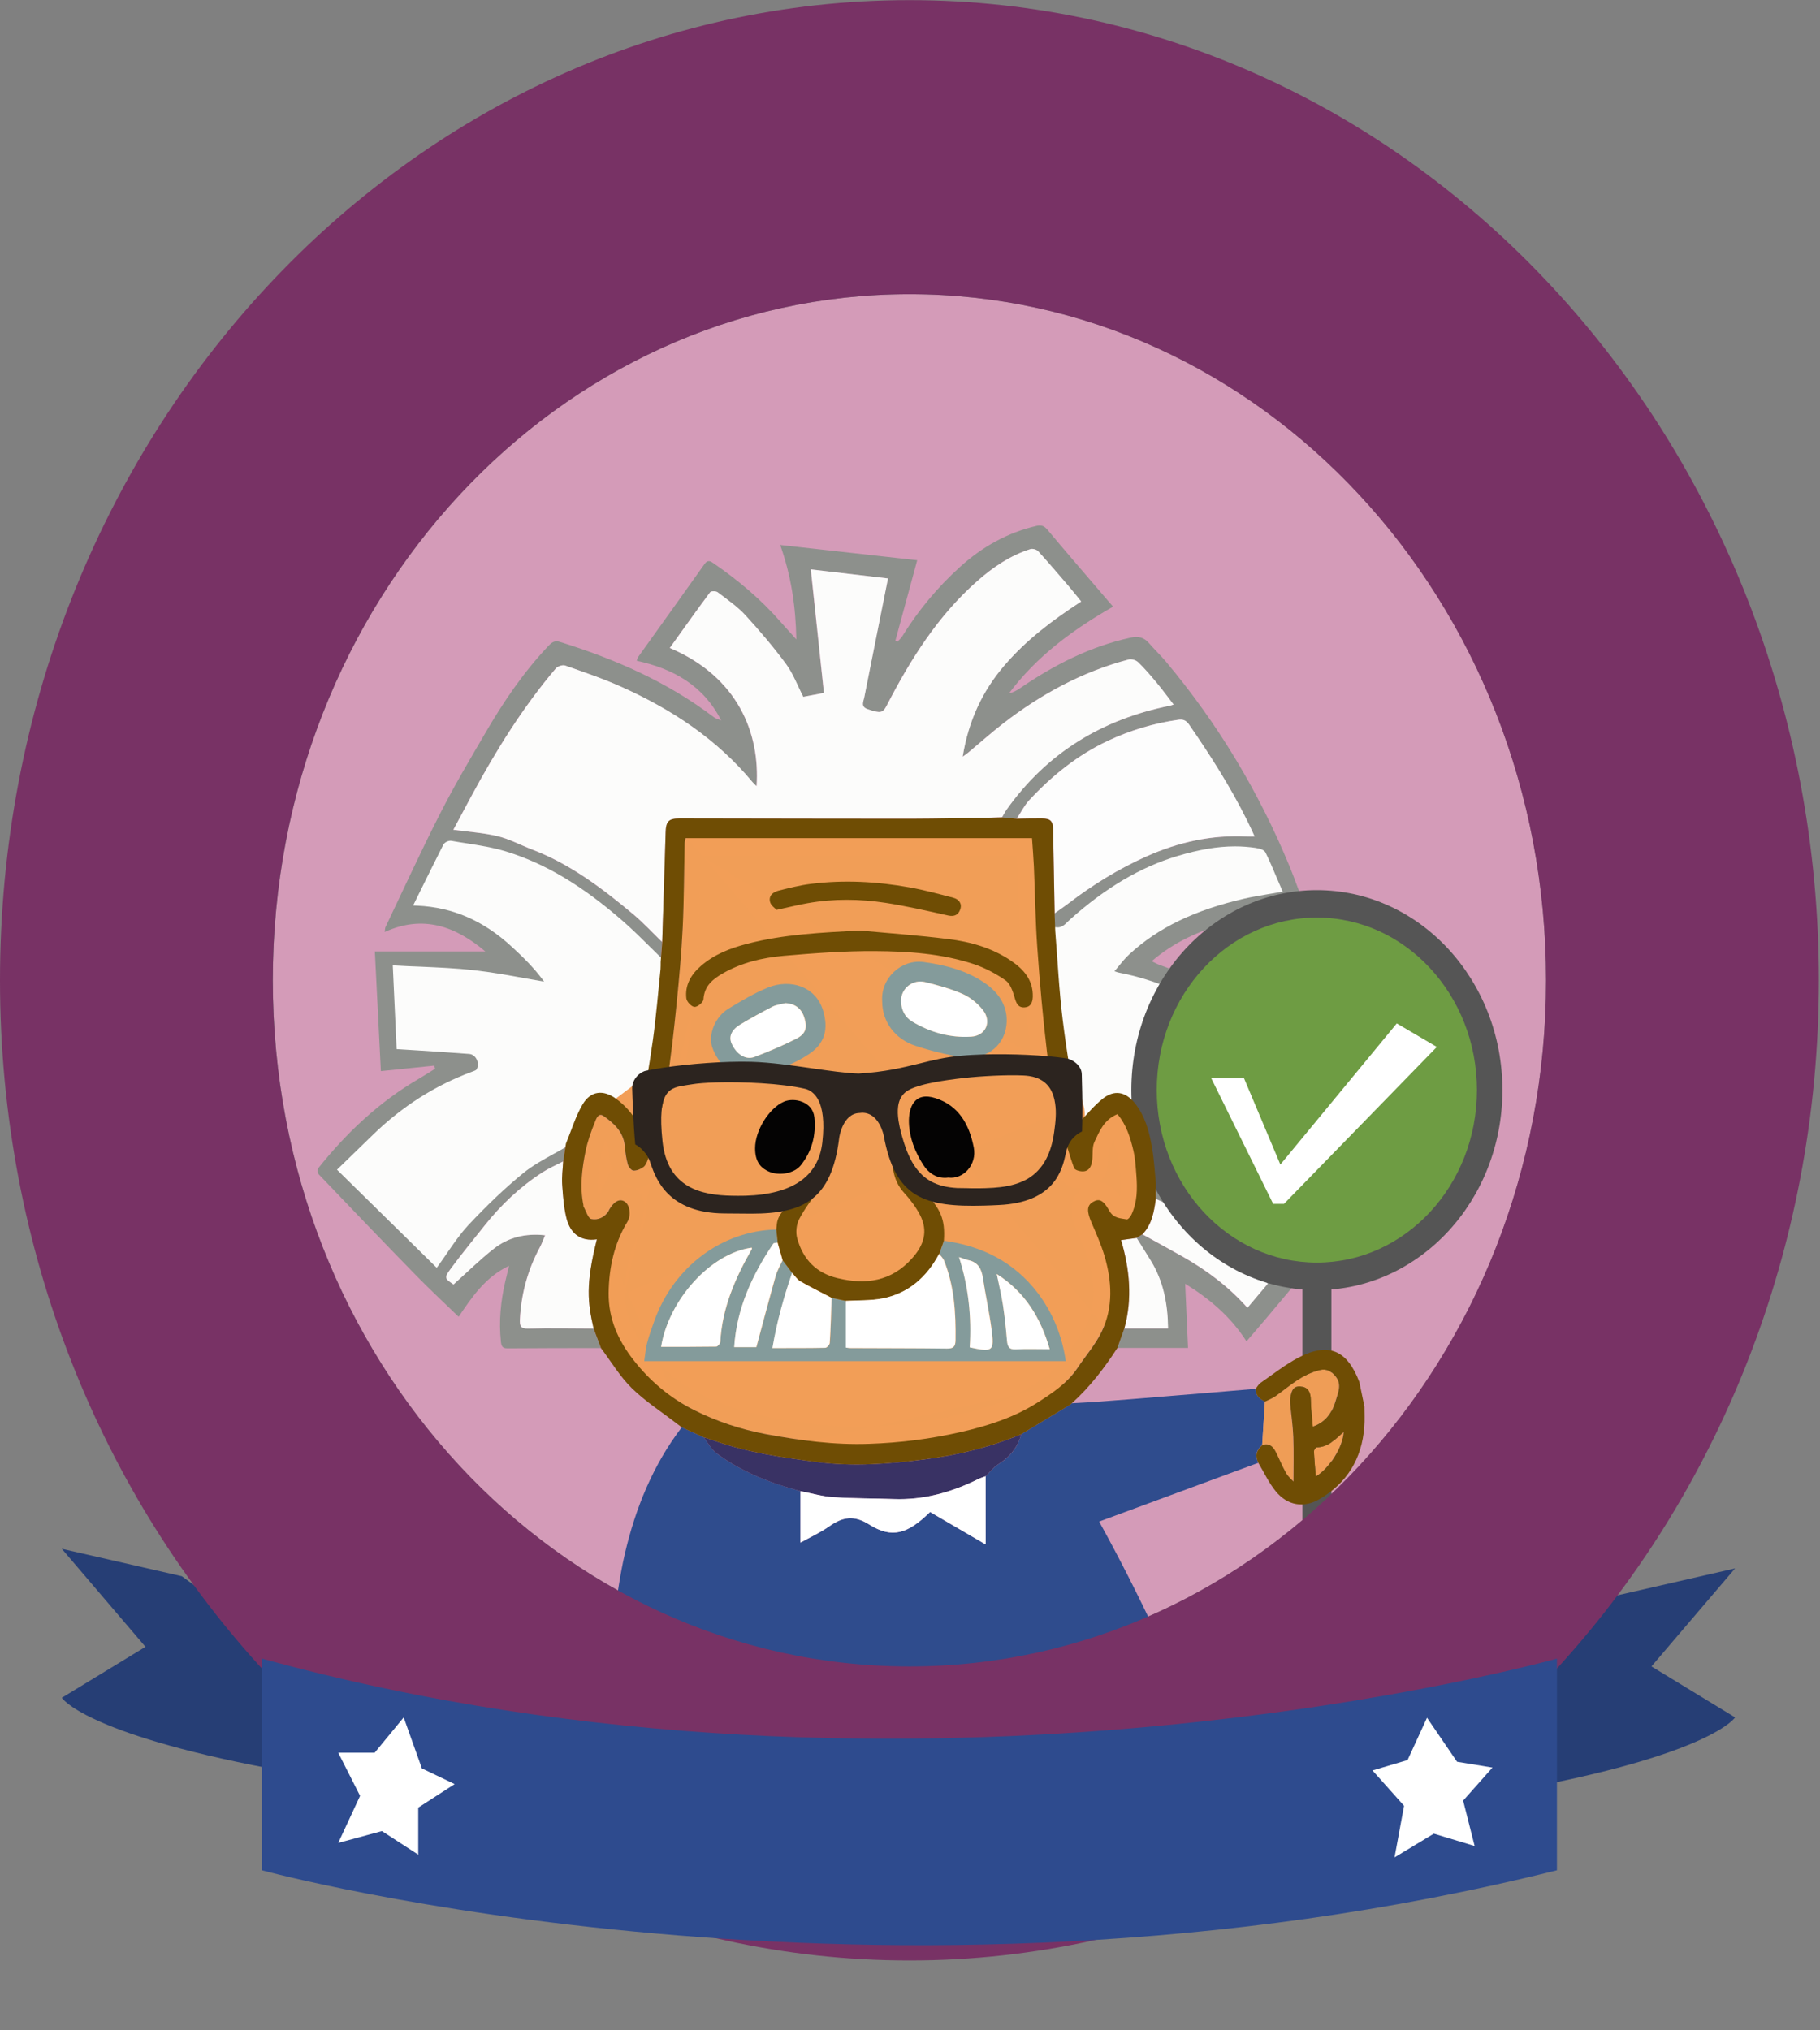
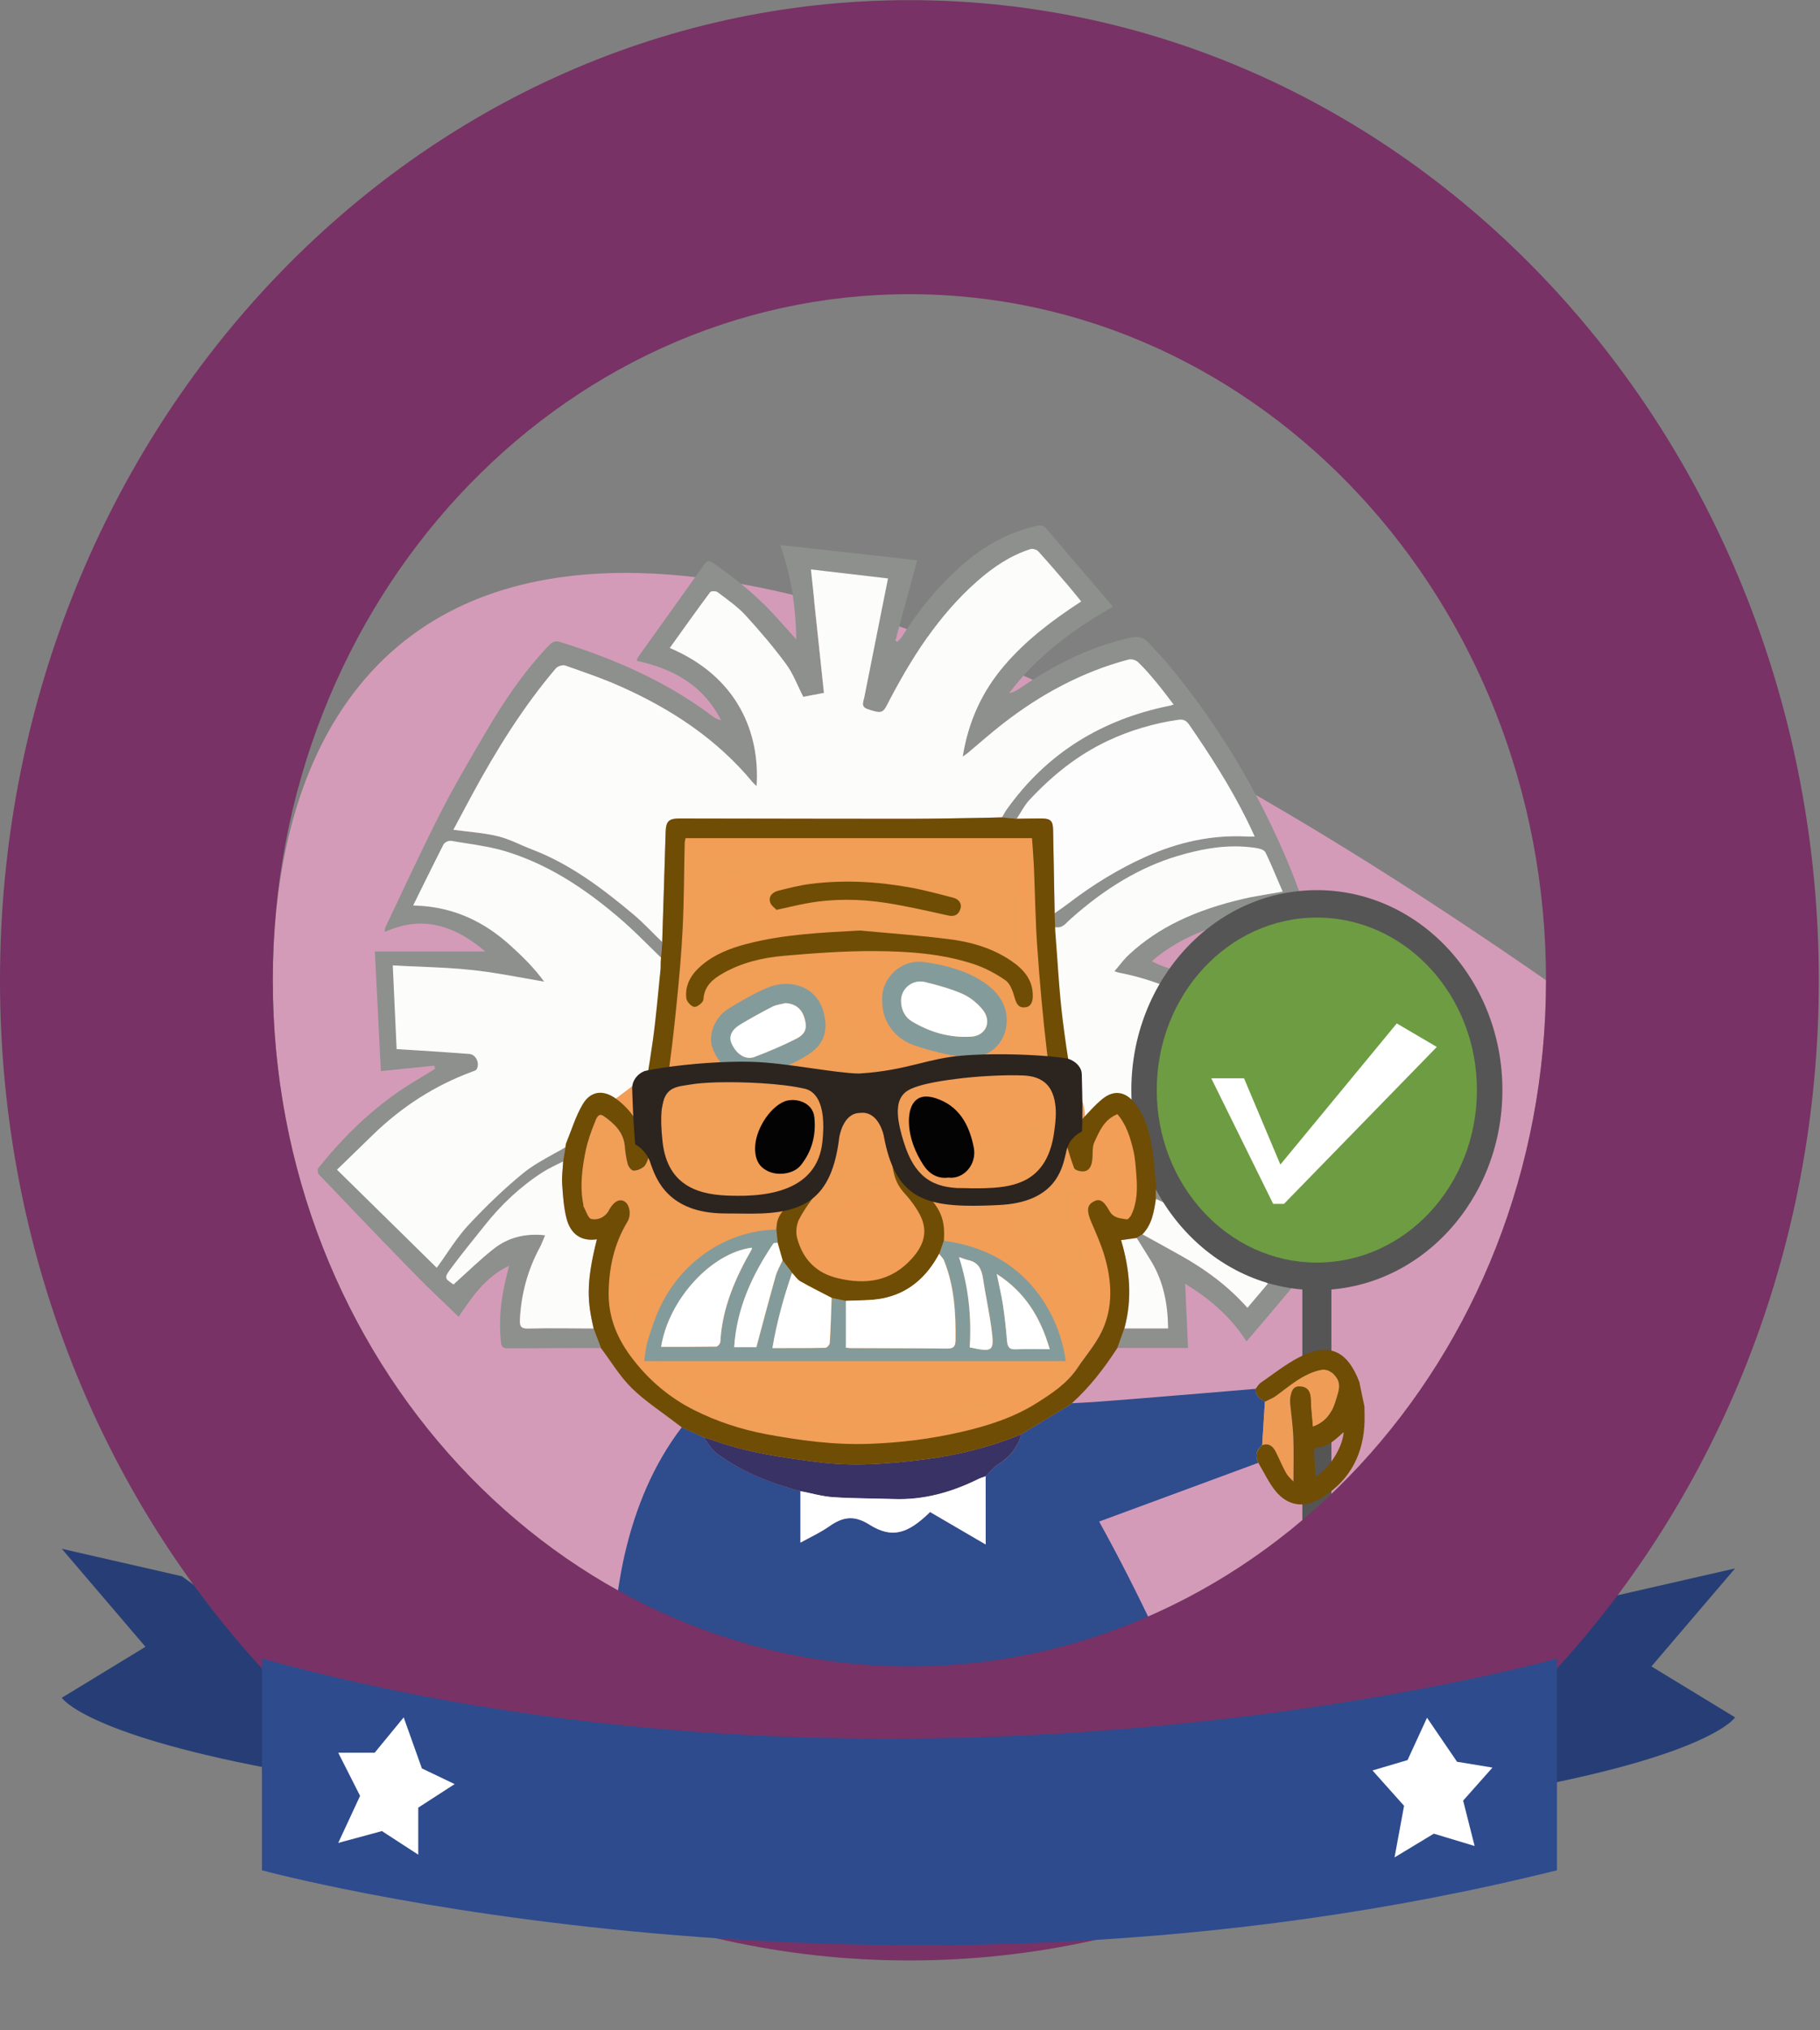
<svg xmlns="http://www.w3.org/2000/svg" width="26" height="29" viewBox="0 0 26 29" fill="none">
  <rect x="0" y="0" width="26" height="29" fill="#808080" stroke="none" />
  <g clip-path="url(#clip0)">
    <path fill-rule="evenodd" clip-rule="evenodd" d="M2.598 22.514L0.883 22.122L2.078 23.522L0.883 24.25C0.883 24.25 1.195 24.754 3.845 25.258L4.209 23.69L2.598 22.514Z" fill="#263E75" />
    <path fill-rule="evenodd" clip-rule="evenodd" d="M23.073 22.794L24.787 22.402L23.592 23.802L24.787 24.53C24.787 24.53 24.476 25.034 21.825 25.538L21.462 23.97L23.073 22.794Z" fill="#263E75" />
-     <path d="M12.993 23.802C18.015 23.802 22.087 19.415 22.087 14.002C22.087 8.59 18.015 4.202 12.993 4.202C7.97 4.202 3.898 8.59 3.898 14.002C3.898 19.415 7.97 23.802 12.993 23.802Z" fill="#D49BB8" />
+     <path d="M12.993 23.802C18.015 23.802 22.087 19.415 22.087 14.002C7.97 4.202 3.898 8.59 3.898 14.002C3.898 19.415 7.97 23.802 12.993 23.802Z" fill="#D49BB8" />
    <path fill-rule="evenodd" clip-rule="evenodd" d="M17.937 19.837C17.514 19.873 17.091 19.909 16.668 19.943C16.355 19.969 16.04 19.995 15.726 20.018C15.588 20.029 15.45 20.035 15.313 20.043L15.314 20.04C15.306 20.047 15.3 20.053 15.292 20.06C15.058 20.202 14.825 20.343 14.591 20.484C14.538 20.674 14.427 20.814 14.261 20.915C14.192 20.957 14.141 21.028 14.082 21.085C14.082 21.399 14.082 21.714 14.082 22.06C13.805 21.898 13.545 21.747 13.287 21.597C12.969 21.908 12.744 21.981 12.42 21.776C12.194 21.634 12.034 21.67 11.842 21.804C11.717 21.892 11.577 21.956 11.436 22.034C11.436 21.776 11.436 21.537 11.436 21.298C11.008 21.184 10.598 21.025 10.236 20.758C10.161 20.701 10.112 20.606 10.051 20.528C9.947 20.48 9.844 20.433 9.74 20.386C9.33 20.923 9.079 21.538 8.926 22.195C8.854 22.503 8.816 22.819 8.762 23.131C8.756 23.162 8.749 23.191 8.742 23.221C8.854 23.351 8.853 23.389 8.73 23.505C8.754 23.517 8.778 23.538 8.803 23.539C8.874 23.544 8.945 23.541 9.016 23.541C9.311 23.541 9.607 23.541 9.91 23.541C9.91 23.685 9.91 23.819 9.91 23.952C9.911 24.054 9.912 24.157 9.912 24.259C9.912 24.477 9.912 24.696 9.912 24.93C10.065 24.93 10.205 24.93 10.346 24.93C10.389 24.924 10.433 24.913 10.476 24.913C12.284 24.917 14.092 24.921 15.9 24.926C15.998 24.926 16.095 24.93 16.193 24.933C16.527 24.933 16.862 24.933 17.217 24.933C16.767 23.833 16.276 22.771 15.702 21.733C16.469 21.449 17.223 21.172 17.976 20.894C17.926 20.794 17.947 20.709 18.031 20.64C18.044 20.432 18.057 20.225 18.07 20.017C17.997 19.982 17.936 19.934 17.937 19.837Z" fill="#2F4C8D" />
    <path fill-rule="evenodd" clip-rule="evenodd" d="M15.964 19.253C16.291 19.253 16.618 19.253 16.972 19.253C16.959 18.951 16.946 18.654 16.931 18.336C17.277 18.55 17.578 18.801 17.807 19.159C17.914 19.034 18.014 18.92 18.111 18.804C18.386 18.478 18.659 18.15 18.932 17.823C19.216 17.485 19.5 17.147 19.779 16.805C19.801 16.778 19.804 16.709 19.787 16.677C19.364 15.879 18.815 15.19 18.107 14.635C17.637 14.267 17.13 13.979 16.571 13.785C16.536 13.772 16.503 13.753 16.453 13.729C16.766 13.461 17.119 13.3 17.493 13.197C17.864 13.094 18.245 13.028 18.637 12.942C18.571 12.767 18.502 12.569 18.423 12.376C17.982 11.307 17.394 10.33 16.656 9.45C16.58 9.359 16.493 9.278 16.416 9.188C16.341 9.1 16.257 9.084 16.146 9.109C15.568 9.236 15.052 9.501 14.565 9.835C14.52 9.866 14.472 9.89 14.415 9.902C14.812 9.372 15.328 8.993 15.901 8.665C15.845 8.599 15.794 8.54 15.742 8.48C15.482 8.176 15.22 7.873 14.963 7.566C14.917 7.511 14.877 7.496 14.808 7.511C14.393 7.608 14.033 7.809 13.714 8.098C13.393 8.388 13.12 8.717 12.891 9.086C12.873 9.116 12.844 9.14 12.82 9.167C12.811 9.162 12.801 9.157 12.791 9.152C12.894 8.773 12.996 8.393 13.103 8.002C12.447 7.929 11.807 7.857 11.146 7.784C11.303 8.227 11.368 8.668 11.376 9.133C11.302 9.05 11.227 8.969 11.154 8.886C10.872 8.562 10.548 8.289 10.197 8.048C10.152 8.017 10.112 7.989 10.065 8.056C9.749 8.502 9.43 8.945 9.113 9.389C9.107 9.398 9.105 9.41 9.096 9.438C9.61 9.55 10.046 9.784 10.303 10.291C10.268 10.275 10.228 10.266 10.198 10.244C9.534 9.74 8.787 9.414 8.003 9.17C7.937 9.149 7.894 9.164 7.846 9.214C7.485 9.591 7.194 10.021 6.932 10.472C6.71 10.852 6.485 11.231 6.286 11.624C6.014 12.157 5.764 12.703 5.506 13.244C5.5 13.256 5.502 13.272 5.496 13.312C6.044 13.062 6.506 13.229 6.933 13.59C6.413 13.59 5.893 13.59 5.355 13.59C5.384 14.174 5.413 14.739 5.441 15.299C5.702 15.272 5.952 15.247 6.203 15.221C6.207 15.236 6.211 15.251 6.216 15.265C6.139 15.313 6.063 15.362 5.984 15.408C5.422 15.735 4.955 16.174 4.548 16.684C4.534 16.701 4.537 16.756 4.553 16.773C5.012 17.254 5.472 17.734 5.937 18.21C6.136 18.414 6.345 18.607 6.552 18.808C6.736 18.536 6.931 18.24 7.272 18.08C7.254 18.155 7.236 18.23 7.218 18.305C7.152 18.589 7.125 18.874 7.156 19.166C7.163 19.231 7.181 19.26 7.251 19.259C7.695 19.255 8.139 19.256 8.583 19.255C8.548 19.162 8.514 19.069 8.479 18.976C8.167 18.975 7.855 18.968 7.543 18.976C7.433 18.979 7.422 18.935 7.426 18.843C7.445 18.479 7.538 18.137 7.71 17.818C7.738 17.767 7.757 17.711 7.786 17.644C7.503 17.613 7.261 17.673 7.055 17.834C6.854 17.991 6.671 18.172 6.478 18.346C6.349 18.26 6.341 18.254 6.439 18.121C6.594 17.91 6.761 17.707 6.924 17.502C7.16 17.204 7.433 16.948 7.75 16.744C7.843 16.684 7.946 16.641 8.044 16.589C8.057 16.504 8.07 16.418 8.083 16.333C7.868 16.462 7.634 16.568 7.442 16.726C7.161 16.955 6.898 17.211 6.65 17.477C6.481 17.659 6.35 17.879 6.227 18.048C5.78 17.609 5.329 17.165 4.866 16.709C5.036 16.544 5.191 16.392 5.347 16.241C5.753 15.847 6.215 15.546 6.741 15.351C6.775 15.339 6.819 15.326 6.836 15.298C6.901 15.185 6.826 15.024 6.699 15.014C6.368 14.988 6.036 14.97 5.697 14.947C5.681 14.605 5.665 14.238 5.646 13.835C6.028 13.856 6.392 13.86 6.752 13.9C7.113 13.94 7.47 14.016 7.855 14.08C7.701 13.845 7.518 13.665 7.331 13.493C6.948 13.139 6.502 12.921 5.959 12.896C6.096 12.619 6.227 12.352 6.362 12.087C6.372 12.068 6.412 12.049 6.433 12.053C6.693 12.1 6.959 12.127 7.211 12.204C7.839 12.398 8.376 12.763 8.87 13.195C9.067 13.367 9.248 13.558 9.436 13.74C9.443 13.645 9.451 13.55 9.457 13.455C9.321 13.323 9.192 13.183 9.047 13.061C8.604 12.689 8.145 12.343 7.602 12.135C7.437 12.072 7.279 11.985 7.11 11.944C6.908 11.895 6.697 11.883 6.475 11.853C6.567 11.681 6.653 11.519 6.74 11.358C7.087 10.717 7.469 10.1 7.939 9.547C7.966 9.516 8.036 9.494 8.072 9.507C8.342 9.602 8.613 9.694 8.874 9.811C9.59 10.132 10.237 10.556 10.749 11.174C10.765 11.193 10.785 11.209 10.807 11.229C10.857 10.475 10.542 9.669 9.567 9.255C9.759 8.987 9.948 8.721 10.143 8.46C10.157 8.441 10.227 8.442 10.252 8.46C10.387 8.563 10.529 8.661 10.644 8.786C10.85 9.008 11.046 9.241 11.227 9.484C11.329 9.623 11.39 9.792 11.473 9.954C11.559 9.937 11.649 9.92 11.769 9.898C11.705 9.303 11.643 8.718 11.581 8.134C11.954 8.177 12.332 8.221 12.684 8.262C12.569 8.837 12.456 9.399 12.345 9.961C12.333 10.023 12.29 10.095 12.393 10.13C12.576 10.192 12.609 10.188 12.666 10.076C13.008 9.415 13.4 8.793 13.96 8.299C14.185 8.101 14.431 7.934 14.718 7.844C14.75 7.833 14.806 7.849 14.829 7.874C14.976 8.035 15.116 8.2 15.257 8.365C15.318 8.435 15.376 8.509 15.443 8.592C15.033 8.858 14.657 9.142 14.345 9.507C14.029 9.876 13.832 10.301 13.75 10.809C13.79 10.78 13.811 10.766 13.831 10.749C13.997 10.611 14.158 10.466 14.329 10.335C14.87 9.916 15.461 9.595 16.121 9.421C16.162 9.41 16.226 9.429 16.257 9.459C16.352 9.551 16.439 9.653 16.524 9.756C16.605 9.853 16.681 9.956 16.764 10.063C16.735 10.073 16.725 10.077 16.715 10.079C15.751 10.272 14.957 10.747 14.374 11.569C14.351 11.602 14.333 11.639 14.313 11.675C14.382 11.681 14.452 11.688 14.522 11.695C14.581 11.606 14.63 11.507 14.701 11.43C15.027 11.08 15.393 10.785 15.826 10.581C16.146 10.431 16.48 10.332 16.828 10.282C16.892 10.273 16.939 10.287 16.981 10.347C17.286 10.787 17.574 11.238 17.813 11.72C17.849 11.794 17.883 11.868 17.921 11.95C17.875 11.95 17.845 11.951 17.815 11.95C17.312 11.923 16.834 12.028 16.374 12.234C15.977 12.412 15.608 12.638 15.261 12.904C15.197 12.954 15.13 12.999 15.063 13.046C15.067 13.13 15.07 13.214 15.073 13.299C15.182 13.31 15.242 13.223 15.309 13.163C15.753 12.768 16.241 12.452 16.809 12.28C17.168 12.171 17.532 12.107 17.908 12.163C17.95 12.169 18.012 12.182 18.027 12.211C18.105 12.371 18.171 12.537 18.248 12.716C18.066 12.749 17.906 12.771 17.75 12.806C17.138 12.947 16.563 13.172 16.088 13.611C15.997 13.694 15.924 13.799 15.833 13.904C15.892 13.924 15.924 13.938 15.956 13.944C16.529 14.055 17.047 14.299 17.538 14.613C18.015 14.919 18.444 15.285 18.797 15.734C19.022 16.02 19.216 16.331 19.419 16.634C19.439 16.664 19.44 16.726 19.423 16.758C19.391 16.817 19.339 16.865 19.296 16.917C19.079 17.177 18.864 17.437 18.647 17.696C18.52 17.846 18.391 17.995 18.259 18.149C18.195 18.079 18.139 18.018 18.082 17.958C17.795 17.655 17.47 17.402 17.114 17.192C16.92 17.078 16.712 16.989 16.511 16.889C16.511 16.968 16.51 17.046 16.51 17.125C17.134 17.404 17.655 17.824 18.109 18.337C18.007 18.457 17.913 18.568 17.818 18.68C17.546 18.374 17.232 18.141 16.889 17.947C16.7 17.84 16.509 17.736 16.319 17.631C16.291 17.648 16.263 17.665 16.236 17.682C16.303 17.791 16.372 17.901 16.439 18.01C16.617 18.302 16.68 18.622 16.684 18.975C16.469 18.975 16.264 18.975 16.06 18.975C16.029 19.067 15.996 19.16 15.964 19.253Z" fill="#8D908C" />
    <path d="M15.096 13.245C15.165 13.253 15.212 13.207 15.261 13.157C15.274 13.145 15.287 13.132 15.301 13.12C15.798 12.678 16.293 12.386 16.816 12.228C17.13 12.134 17.393 12.089 17.644 12.089C17.742 12.089 17.839 12.097 17.933 12.11C18.018 12.123 18.064 12.144 18.081 12.181C18.139 12.3 18.191 12.422 18.245 12.551C18.264 12.596 18.283 12.641 18.304 12.688L18.324 12.736L18.273 12.745C18.214 12.756 18.158 12.765 18.102 12.774C17.989 12.793 17.882 12.811 17.777 12.835C17.065 12.999 16.543 13.252 16.134 13.63C16.075 13.684 16.022 13.749 15.966 13.818C15.952 13.836 15.937 13.854 15.921 13.873C15.946 13.882 15.965 13.888 15.982 13.892C16.503 13.992 17.025 14.213 17.577 14.566C18.093 14.897 18.508 15.266 18.847 15.696C19.02 15.916 19.177 16.155 19.329 16.386C19.376 16.457 19.422 16.529 19.47 16.599C19.498 16.641 19.501 16.72 19.476 16.766C19.451 16.812 19.416 16.852 19.382 16.89C19.369 16.904 19.357 16.918 19.345 16.933L19.162 17.153C19.007 17.34 18.851 17.526 18.695 17.712C18.609 17.815 18.522 17.917 18.433 18.02C18.392 18.068 18.35 18.116 18.308 18.166L18.279 18.2L18.185 18.099C18.146 18.056 18.108 18.016 18.071 17.976C17.798 17.687 17.475 17.432 17.112 17.218C16.98 17.14 16.838 17.072 16.701 17.007C16.638 16.977 16.574 16.947 16.511 16.916L16.491 16.905L16.488 16.883C16.483 16.832 16.479 16.781 16.474 16.73C16.464 16.618 16.454 16.503 16.435 16.392C16.4 16.188 16.344 15.954 16.193 15.768C16.074 15.621 15.935 15.603 15.794 15.716C15.713 15.78 15.64 15.858 15.563 15.942C15.526 15.981 15.489 16.022 15.448 16.063L15.392 16.12L15.38 16.04C15.357 15.891 15.333 15.743 15.309 15.594C15.255 15.255 15.198 14.905 15.156 14.558C15.12 14.266 15.099 13.968 15.079 13.679C15.07 13.55 15.061 13.421 15.051 13.291L15.046 13.241L15.096 13.245Z" fill="#FCFCFB" />
    <path d="M4.899 16.625C5.049 16.479 5.188 16.344 5.327 16.209C5.742 15.805 6.216 15.503 6.735 15.311L6.748 15.306C6.768 15.299 6.802 15.287 6.808 15.275C6.833 15.233 6.833 15.178 6.809 15.131C6.787 15.086 6.747 15.057 6.704 15.054C6.467 15.036 6.224 15.02 5.989 15.005C5.894 14.999 5.798 14.994 5.702 14.987L5.666 14.985L5.611 13.789L5.656 13.791C5.773 13.798 5.889 13.803 6.004 13.807C6.266 13.819 6.513 13.829 6.764 13.857C7.014 13.885 7.259 13.929 7.519 13.976C7.603 13.991 7.687 14.006 7.773 14.021C7.629 13.822 7.467 13.666 7.311 13.523C6.909 13.151 6.468 12.959 5.964 12.936L5.902 12.933L6.011 12.712C6.121 12.489 6.225 12.279 6.333 12.066C6.353 12.027 6.413 12.004 6.448 12.01C6.519 12.023 6.591 12.034 6.663 12.045C6.851 12.075 7.045 12.105 7.23 12.162C7.792 12.335 8.323 12.653 8.904 13.161C9.04 13.281 9.171 13.41 9.297 13.535C9.355 13.592 9.413 13.65 9.472 13.707L9.485 13.72L9.484 13.738C9.484 13.749 9.484 13.759 9.484 13.77C9.484 13.794 9.484 13.819 9.482 13.845C9.472 13.943 9.462 14.04 9.452 14.139C9.43 14.377 9.406 14.623 9.372 14.865C9.334 15.136 9.288 15.403 9.24 15.685C9.219 15.808 9.197 15.933 9.176 16.061L9.16 16.156L9.104 16.08C9.08 16.049 9.061 16.021 9.042 15.995C9.006 15.945 8.978 15.905 8.945 15.871C8.894 15.815 8.839 15.765 8.783 15.724C8.713 15.673 8.643 15.647 8.58 15.647C8.494 15.647 8.422 15.695 8.365 15.789C8.296 15.906 8.245 16.041 8.196 16.171C8.175 16.229 8.152 16.289 8.128 16.348L8.123 16.361L8.111 16.367C8.044 16.408 7.975 16.446 7.907 16.483C7.758 16.566 7.605 16.65 7.474 16.757C7.214 16.969 6.957 17.214 6.687 17.503C6.57 17.63 6.469 17.778 6.38 17.908C6.341 17.966 6.303 18.02 6.266 18.071L6.239 18.108L4.814 16.707L4.899 16.625Z" fill="#FCFCFB" />
    <path fill-rule="evenodd" clip-rule="evenodd" d="M16.513 17.124C16.486 17.307 16.458 17.49 16.321 17.63C16.511 17.735 16.702 17.839 16.892 17.946C17.234 18.14 17.548 18.372 17.821 18.679C17.916 18.567 18.01 18.456 18.111 18.336C17.658 17.823 17.136 17.403 16.513 17.124Z" fill="#FCFCFB" />
    <path fill-rule="evenodd" clip-rule="evenodd" d="M9.46 13.455C9.476 12.935 9.494 12.415 9.509 11.895C9.513 11.733 9.549 11.691 9.707 11.691C10.108 11.691 10.511 11.692 10.912 11.692C11.63 11.694 12.349 11.695 13.067 11.694C13.384 11.694 13.702 11.686 14.02 11.682C14.119 11.68 14.217 11.677 14.315 11.674C14.336 11.639 14.354 11.602 14.377 11.569C14.96 10.746 15.753 10.272 16.717 10.079C16.727 10.076 16.738 10.072 16.766 10.063C16.684 9.956 16.608 9.853 16.527 9.755C16.442 9.653 16.355 9.55 16.259 9.458C16.228 9.428 16.164 9.409 16.123 9.42C15.463 9.594 14.873 9.914 14.331 10.334C14.161 10.466 13.999 10.611 13.833 10.749C13.814 10.765 13.793 10.779 13.753 10.808C13.835 10.3 14.031 9.876 14.347 9.507C14.659 9.142 15.036 8.858 15.446 8.591C15.378 8.508 15.321 8.435 15.26 8.364C15.118 8.2 14.978 8.034 14.832 7.874C14.809 7.849 14.752 7.833 14.72 7.843C14.434 7.934 14.187 8.101 13.962 8.299C13.402 8.792 13.01 9.414 12.669 10.076C12.611 10.187 12.578 10.191 12.396 10.129C12.292 10.094 12.335 10.023 12.347 9.961C12.458 9.398 12.572 8.836 12.686 8.262C12.334 8.221 11.957 8.177 11.584 8.133C11.646 8.718 11.708 9.302 11.771 9.897C11.651 9.92 11.562 9.937 11.476 9.953C11.393 9.792 11.331 9.622 11.229 9.484C11.049 9.24 10.851 9.008 10.647 8.785C10.532 8.661 10.389 8.563 10.254 8.46C10.23 8.44 10.159 8.44 10.145 8.459C9.95 8.72 9.762 8.987 9.569 9.255C10.544 9.669 10.859 10.473 10.809 11.229C10.787 11.208 10.768 11.192 10.752 11.173C10.24 10.555 9.593 10.131 8.877 9.81C8.616 9.693 8.344 9.601 8.074 9.506C8.038 9.493 7.968 9.516 7.942 9.546C7.471 10.1 7.089 10.716 6.742 11.357C6.655 11.518 6.569 11.68 6.477 11.852C6.699 11.882 6.91 11.895 7.112 11.944C7.281 11.985 7.44 12.072 7.604 12.134C8.147 12.342 8.606 12.689 9.049 13.06C9.194 13.182 9.323 13.323 9.46 13.455Z" fill="#FCFCFB" />
    <path fill-rule="evenodd" clip-rule="evenodd" d="M8.481 18.975C8.396 18.601 8.365 18.345 8.528 17.701C8.295 17.735 8.149 17.618 8.093 17.401C8.053 17.243 8.043 17.076 8.032 16.912C8.024 16.805 8.04 16.697 8.046 16.589C7.947 16.64 7.845 16.684 7.752 16.744C7.435 16.948 7.162 17.205 6.926 17.502C6.763 17.707 6.596 17.91 6.44 18.121C6.343 18.253 6.352 18.26 6.479 18.346C6.673 18.173 6.856 17.991 7.057 17.834C7.263 17.674 7.505 17.613 7.788 17.644C7.759 17.71 7.74 17.766 7.712 17.818C7.54 18.137 7.447 18.478 7.428 18.843C7.424 18.935 7.435 18.979 7.545 18.976C7.857 18.967 8.169 18.975 8.481 18.975Z" fill="#FCFCFB" />
    <path fill-rule="evenodd" clip-rule="evenodd" d="M16.238 17.682C16.166 17.692 16.093 17.702 16.016 17.713C16.139 18.128 16.18 18.548 16.063 18.974C16.267 18.974 16.473 18.974 16.687 18.974C16.683 18.622 16.62 18.3 16.442 18.009C16.375 17.899 16.306 17.791 16.238 17.682Z" fill="#FCFCFB" />
    <path fill-rule="evenodd" clip-rule="evenodd" d="M16.194 24.934C16.096 24.932 15.998 24.927 15.901 24.927C14.093 24.923 12.285 24.919 10.477 24.915C10.434 24.915 10.39 24.926 10.346 24.931C10.437 25.192 10.524 25.454 10.621 25.712C10.653 25.798 10.715 25.872 10.751 25.931C10.442 26.125 10.138 26.317 9.834 26.508C9.839 26.521 9.843 26.534 9.848 26.546C9.875 26.55 9.902 26.555 9.928 26.555C10.846 26.556 11.764 26.554 12.681 26.557C12.81 26.558 12.859 26.47 12.899 26.378C13.01 26.125 13.111 25.868 13.217 25.612C13.224 25.595 13.229 25.578 13.243 25.541C13.367 25.867 13.449 26.182 13.485 26.511C13.49 26.566 13.502 26.603 13.57 26.602C14.622 26.601 15.675 26.601 16.755 26.601C16.407 26.245 15.973 26.129 15.534 26.001C15.805 25.671 16.002 25.304 16.194 24.934Z" fill="#000101" />
    <path d="M18.812 18.427C20.276 18.427 21.463 17.148 21.463 15.57C21.463 13.993 20.276 12.714 18.812 12.714C17.349 12.714 16.162 13.993 16.162 15.57C16.162 17.148 17.349 18.427 18.812 18.427Z" fill="#555555" />
    <path d="M19.02 17.698H18.605V22.011H19.02V17.698Z" fill="#555555" />
    <path d="M18.812 18.034C20.075 18.034 21.099 16.931 21.099 15.57C21.099 14.21 20.075 13.106 18.812 13.106C17.549 13.106 16.525 14.21 16.525 15.57C16.525 16.931 17.549 18.034 18.812 18.034Z" fill="#6E9C43" />
    <path fill-rule="evenodd" clip-rule="evenodd" d="M9.911 24.261C9.911 24.158 9.91 24.055 9.909 23.953C9.878 23.965 9.845 23.975 9.815 23.989C9.557 24.115 9.288 24.164 9.008 24.095C8.731 24.027 8.533 23.857 8.427 23.584C8.412 23.545 8.42 23.482 8.443 23.447C8.456 23.429 8.522 23.441 8.562 23.451C8.619 23.464 8.673 23.487 8.729 23.506C8.851 23.39 8.852 23.351 8.74 23.222C8.682 23.198 8.626 23.163 8.565 23.151C8.436 23.125 8.316 23.154 8.234 23.268C8.148 23.388 8.091 23.516 8.159 23.673C8.361 24.139 8.705 24.385 9.204 24.402C9.451 24.41 9.685 24.359 9.911 24.261Z" fill="#6F4D05" />
    <path fill-rule="evenodd" clip-rule="evenodd" d="M14.591 20.485C14.141 20.673 13.672 20.786 13.193 20.847C12.691 20.91 12.189 20.949 11.681 20.883C11.178 20.819 10.681 20.748 10.2 20.576C10.151 20.558 10.101 20.544 10.051 20.529C10.112 20.606 10.16 20.702 10.236 20.758C10.598 21.026 11.008 21.185 11.436 21.299C11.59 21.328 11.743 21.374 11.898 21.385C12.187 21.405 12.477 21.401 12.765 21.412C13.194 21.428 13.593 21.316 13.975 21.127C14.009 21.11 14.045 21.1 14.08 21.087C14.139 21.029 14.191 20.958 14.259 20.916C14.426 20.813 14.537 20.674 14.591 20.485Z" fill="#393264" />
    <path fill-rule="evenodd" clip-rule="evenodd" d="M8.73 23.506C8.674 23.487 8.62 23.464 8.563 23.451C8.523 23.441 8.456 23.429 8.444 23.447C8.421 23.482 8.412 23.545 8.427 23.584C8.533 23.857 8.731 24.028 9.008 24.095C9.289 24.164 9.558 24.115 9.816 23.989C9.846 23.975 9.878 23.965 9.91 23.953C9.91 23.82 9.91 23.687 9.91 23.542C9.607 23.542 9.311 23.542 9.016 23.542C8.945 23.542 8.874 23.545 8.803 23.54C8.777 23.539 8.754 23.518 8.73 23.506Z" fill="#F09D56" />
    <path d="M12.992 0.002C5.817 0.002 0 6.271 0 14.002C0 21.734 5.817 28.002 12.992 28.002C20.167 28.002 25.983 21.734 25.983 14.002C25.983 6.271 20.167 0.002 12.992 0.002ZM12.992 23.802C7.969 23.802 3.897 19.415 3.897 14.002C3.897 8.59 7.969 4.202 12.992 4.202C18.014 4.202 22.086 8.59 22.086 14.002C22.086 19.415 18.014 23.802 12.992 23.802Z" fill="#783265" />
    <path fill-rule="evenodd" clip-rule="evenodd" d="M18.031 20.642C18.123 20.608 18.181 20.655 18.221 20.733C18.273 20.834 18.315 20.941 18.371 21.04C18.401 21.093 18.452 21.134 18.476 21.161C18.476 20.955 18.482 20.741 18.474 20.528C18.468 20.367 18.444 20.208 18.429 20.048C18.427 20.017 18.427 19.986 18.432 19.956C18.448 19.864 18.474 19.784 18.595 19.805C18.684 19.82 18.723 19.882 18.724 20C18.726 20.12 18.742 20.241 18.753 20.379C18.954 20.307 19.034 20.164 19.082 19.998C19.114 19.887 19.169 19.773 19.077 19.659C19.015 19.583 18.95 19.546 18.852 19.569C18.605 19.627 18.423 19.796 18.225 19.939C18.178 19.973 18.122 19.993 18.07 20.02C18.058 20.227 18.044 20.435 18.031 20.642Z" fill="#EF9D56" />
    <path fill-rule="evenodd" clip-rule="evenodd" d="M15.313 20.04C15.306 20.047 15.299 20.054 15.291 20.061C15.299 20.054 15.306 20.047 15.313 20.04Z" fill="#FEFEFE" />
    <path fill-rule="evenodd" clip-rule="evenodd" d="M14.525 11.694C14.645 11.692 14.764 11.688 14.884 11.69C15.011 11.691 15.043 11.727 15.045 11.855C15.052 12.251 15.06 12.648 15.067 13.044C15.133 12.997 15.2 12.952 15.264 12.903C15.611 12.637 15.98 12.41 16.378 12.232C16.837 12.027 17.316 11.921 17.819 11.948C17.848 11.95 17.878 11.948 17.924 11.948C17.886 11.867 17.853 11.792 17.816 11.719C17.577 11.237 17.289 10.786 16.985 10.346C16.942 10.285 16.896 10.271 16.831 10.281C16.483 10.331 16.15 10.43 15.83 10.58C15.396 10.783 15.03 11.078 14.704 11.429C14.633 11.506 14.585 11.605 14.525 11.694Z" fill="#FDFDFD" />
    <path fill-rule="evenodd" clip-rule="evenodd" d="M16.19 16.437C16.216 16.552 16.223 16.671 16.232 16.79C16.246 16.982 16.245 17.174 16.16 17.353C16.146 17.38 16.112 17.422 16.094 17.418C16.003 17.401 15.905 17.403 15.846 17.296C15.758 17.137 15.698 17.115 15.607 17.171C15.523 17.222 15.522 17.305 15.588 17.459C15.656 17.615 15.726 17.772 15.774 17.935C15.883 18.3 15.904 18.672 15.735 19.021C15.646 19.206 15.506 19.366 15.39 19.539C15.243 19.761 15.026 19.903 14.812 20.038C14.478 20.25 14.104 20.369 13.721 20.456C13.29 20.554 12.853 20.608 12.413 20.624C11.918 20.642 11.429 20.576 10.943 20.485C10.583 20.418 10.235 20.303 9.908 20.138C9.571 19.968 9.283 19.727 9.045 19.423C8.826 19.142 8.689 18.834 8.693 18.468C8.697 18.106 8.772 17.763 8.961 17.451C9.02 17.354 8.993 17.203 8.918 17.16C8.846 17.119 8.767 17.163 8.698 17.282C8.696 17.285 8.697 17.29 8.694 17.293C8.638 17.39 8.538 17.431 8.447 17.413C8.399 17.403 8.37 17.296 8.333 17.233C8.33 17.227 8.333 17.218 8.331 17.21C8.278 16.949 8.313 16.69 8.365 16.434C8.394 16.296 8.443 16.161 8.495 16.03C8.514 15.985 8.544 15.888 8.62 15.941C8.768 16.044 8.904 16.165 8.924 16.371C8.932 16.458 8.943 16.546 8.966 16.63C8.976 16.667 9.018 16.72 9.047 16.721C9.095 16.723 9.152 16.699 9.192 16.668C9.224 16.643 9.242 16.593 9.257 16.55C9.288 16.461 9.352 16.372 9.34 16.278C9.257 15.567 9.413 15.507 9.524 15.476C9.585 15.095 9.626 14.71 9.665 14.326C9.702 13.968 9.734 13.609 9.751 13.249C9.77 12.849 9.77 12.448 9.779 12.047C9.78 12.026 9.786 12.004 9.792 11.972C11.443 11.972 13.09 11.972 14.742 11.972C14.752 12.119 14.763 12.248 14.769 12.377C14.786 12.765 14.79 13.154 14.817 13.541C14.852 14.038 14.896 14.534 14.956 15.028C14.994 15.345 15.197 15.564 15.261 15.877C15.289 16.018 15.205 16.25 15.246 16.389C15.275 16.488 15.306 16.587 15.343 16.684C15.35 16.703 15.383 16.718 15.407 16.724C15.522 16.754 15.586 16.703 15.602 16.569C15.613 16.483 15.599 16.387 15.633 16.314C15.704 16.161 15.768 15.993 15.961 15.915C16.089 16.063 16.146 16.249 16.19 16.437Z" fill="#F19E57" />
    <path fill-rule="evenodd" clip-rule="evenodd" d="M9.601 11.722H14.957L14.973 11.954C14.976 11.998 14.979 12.043 14.982 12.087C14.989 12.181 14.996 12.275 15 12.365C15.007 12.507 15.011 12.645 15.015 12.782C15.023 13.031 15.031 13.274 15.048 13.522C15.083 14.016 15.127 14.508 15.186 14.995C15.199 15.107 15.242 15.207 15.305 15.34C15.31 15.35 15.315 15.36 15.32 15.371C15.377 15.492 15.45 15.645 15.487 15.824C15.501 15.894 15.499 15.964 15.495 16.017C15.495 16.031 15.493 16.046 15.492 16.06C15.56 15.927 15.671 15.765 15.88 15.681L16.025 15.623L16.131 15.745C16.301 15.942 16.369 16.181 16.415 16.377C16.445 16.506 16.454 16.639 16.461 16.747C16.462 16.755 16.462 16.763 16.463 16.771L16.232 16.79L16.463 16.769C16.478 16.972 16.482 17.223 16.366 17.467C16.366 17.467 16.366 17.467 16.366 17.467C16.346 17.508 16.318 17.546 16.291 17.575C16.277 17.59 16.255 17.611 16.227 17.629C16.208 17.641 16.139 17.683 16.047 17.663L16.094 17.418L16.054 17.664C16.052 17.664 16.047 17.663 16.041 17.662C16.017 17.659 15.965 17.651 15.918 17.638C15.885 17.553 15.85 17.472 15.817 17.395C15.811 17.381 15.805 17.367 15.799 17.354C15.795 17.346 15.792 17.338 15.79 17.332C15.782 17.312 15.777 17.298 15.775 17.288C15.771 17.275 15.774 17.277 15.773 17.29C15.772 17.306 15.767 17.331 15.752 17.355C15.752 17.355 15.751 17.356 15.751 17.357L15.716 17.379L15.694 17.393C15.687 17.393 15.678 17.393 15.669 17.392C15.655 17.39 15.642 17.386 15.632 17.38C15.616 17.373 15.609 17.365 15.609 17.365C15.609 17.365 15.61 17.366 15.611 17.367C15.617 17.375 15.629 17.391 15.647 17.424C15.647 17.425 15.648 17.427 15.649 17.428C15.713 17.541 15.802 17.599 15.887 17.629C15.897 17.632 15.908 17.635 15.918 17.638C15.946 17.709 15.973 17.783 15.995 17.858C16.115 18.261 16.148 18.707 15.941 19.136C15.941 19.136 15.941 19.136 15.941 19.136M15.694 17.393C15.698 17.392 15.702 17.392 15.706 17.391C15.712 17.39 15.717 17.389 15.721 17.388L15.716 17.379L15.694 17.393ZM15.716 17.379L15.721 17.388C15.722 17.387 15.723 17.387 15.723 17.387C15.726 17.385 15.726 17.385 15.721 17.388M15.751 17.357L15.716 17.379L15.751 17.357ZM15.471 16.226C15.469 16.247 15.467 16.264 15.466 16.28C15.466 16.304 15.467 16.313 15.467 16.314C15.493 16.401 15.518 16.483 15.547 16.561C15.547 16.561 15.547 16.561 15.547 16.561C15.55 16.571 15.554 16.581 15.557 16.59L15.342 16.684L15.557 16.589C15.553 16.579 15.549 16.569 15.544 16.561C15.544 16.561 15.544 16.561 15.544 16.561C15.529 16.533 15.511 16.515 15.502 16.507C15.489 16.495 15.479 16.489 15.475 16.487C15.471 16.485 15.468 16.483 15.466 16.483C15.465 16.483 15.463 16.483 15.461 16.483C15.461 16.483 15.461 16.483 15.46 16.483C15.449 16.483 15.428 16.488 15.404 16.507C15.39 16.518 15.382 16.529 15.377 16.537C15.377 16.537 15.377 16.537 15.377 16.537C15.373 16.543 15.371 16.548 15.37 16.551C15.37 16.549 15.371 16.544 15.372 16.537C15.374 16.52 15.374 16.508 15.375 16.49C15.375 16.475 15.375 16.455 15.377 16.424C15.378 16.402 15.38 16.373 15.385 16.341M15.369 16.553C15.369 16.553 15.369 16.552 15.37 16.551L15.369 16.553ZM15.471 16.226L15.633 16.314L15.471 16.226ZM9.601 11.722L9.564 11.924L9.601 11.722ZM10.008 12.222C10.006 12.289 10.005 12.357 10.004 12.425C10 12.701 9.996 12.983 9.982 13.262M10.008 12.222H14.527C14.531 12.279 14.534 12.334 14.537 12.389C14.542 12.518 14.547 12.649 14.551 12.783C14.559 13.04 14.567 13.303 14.586 13.561C14.621 14.06 14.665 14.561 14.726 15.06M15.034 15.931C15.034 15.93 15.036 15.943 15.033 15.977C15.031 16.008 15.026 16.04 15.021 16.083C15.02 16.088 15.019 16.093 15.019 16.099C15.013 16.144 15.005 16.202 15.003 16.26C15.001 16.316 15.003 16.39 15.025 16.465C15.055 16.566 15.088 16.672 15.127 16.778L15.128 16.779C15.165 16.877 15.243 16.921 15.262 16.931C15.294 16.949 15.327 16.96 15.352 16.967C15.382 16.975 15.416 16.981 15.451 16.982C15.42 17.006 15.391 17.037 15.366 17.077C15.33 17.136 15.313 17.2 15.31 17.262C15.304 17.374 15.342 17.481 15.378 17.564C15.383 17.577 15.389 17.59 15.395 17.603C15.458 17.749 15.514 17.878 15.553 18.011C15.651 18.339 15.66 18.636 15.53 18.906C15.495 18.978 15.447 19.051 15.389 19.132C15.372 19.155 15.353 19.181 15.334 19.208C15.29 19.267 15.243 19.331 15.202 19.393C15.087 19.566 14.913 19.684 14.694 19.823C14.392 20.014 14.046 20.126 13.672 20.211C13.256 20.306 12.833 20.358 12.405 20.374C11.933 20.391 11.462 20.328 10.982 20.239C10.641 20.175 10.313 20.067 10.007 19.912C9.7 19.758 9.439 19.539 9.223 19.262C9.028 19.012 8.921 18.759 8.925 18.471M15.698 16.893C15.738 16.894 15.78 16.904 15.823 16.925C15.899 16.962 15.955 17.025 15.997 17.088C16.009 17.009 16.009 16.918 16 16.81L16 16.808L15.999 16.797C15.991 16.678 15.985 16.585 15.964 16.498C15.946 16.42 15.928 16.351 15.905 16.29C15.888 16.323 15.869 16.364 15.846 16.414L15.843 16.42C15.842 16.424 15.841 16.432 15.84 16.449C15.84 16.461 15.839 16.471 15.839 16.483C15.839 16.491 15.839 16.5 15.838 16.511C15.838 16.536 15.836 16.567 15.832 16.601M15.698 16.893C15.79 16.809 15.821 16.692 15.832 16.601L15.698 16.893ZM9.564 11.924L9.561 11.938L9.564 11.924ZM9.561 11.938L9.557 11.96L9.561 11.938ZM9.557 11.96C9.554 11.976 9.548 12.006 9.547 12.041L9.557 11.96ZM9.547 12.041C9.544 12.171 9.542 12.3 9.54 12.427L9.547 12.041ZM9.54 12.427C9.536 12.699 9.532 12.966 9.519 13.236L9.54 12.427ZM9.896 14.353C9.932 13.994 9.965 13.629 9.982 13.262L9.896 14.353ZM9.519 13.236C9.502 13.589 9.471 13.943 9.434 14.299L9.519 13.236ZM9.896 14.353C9.857 14.738 9.814 15.129 9.752 15.518L9.727 15.677L9.582 15.718C9.578 15.719 9.575 15.72 9.572 15.721C9.555 15.765 9.53 15.901 9.57 16.246C9.584 16.363 9.55 16.46 9.527 16.517C9.517 16.541 9.506 16.565 9.497 16.583C9.496 16.587 9.494 16.59 9.493 16.593C9.483 16.615 9.477 16.628 9.474 16.638L9.473 16.64C9.473 16.64 9.473 16.642 9.472 16.643C9.465 16.662 9.453 16.698 9.435 16.733C9.417 16.769 9.385 16.826 9.328 16.87C9.266 16.918 9.173 16.965 9.072 16.97C9.164 17.045 9.205 17.158 9.218 17.244C9.235 17.349 9.222 17.478 9.155 17.588C8.995 17.852 8.928 18.146 8.925 18.471M9.038 16.946C9.034 16.944 9.03 16.942 9.027 16.94C9.027 16.94 9.027 16.939 9.027 16.94L9.012 16.968C8.959 16.96 8.919 16.937 8.897 16.921C8.885 16.913 8.874 16.904 8.864 16.895M8.545 17.081C8.522 16.898 8.547 16.705 8.591 16.488C8.605 16.423 8.625 16.356 8.649 16.287C8.676 16.323 8.689 16.358 8.693 16.396C8.701 16.487 8.714 16.594 8.743 16.7M9.012 16.968C9.012 16.968 9.012 16.968 9.012 16.968V16.968ZM9.012 16.968C9.02 16.969 9.028 16.97 9.037 16.97C9.037 16.97 9.038 16.971 9.038 16.971L9.039 16.947M9.038 16.946L9.047 16.721L9.039 16.947M9.434 14.299C9.4 14.637 9.364 14.971 9.315 15.301L9.434 14.299ZM9.315 15.301C9.312 15.303 9.309 15.305 9.306 15.307C9.237 15.358 9.183 15.43 9.145 15.524C9.091 15.663 9.074 15.851 9.091 16.108C9.006 15.924 8.857 15.809 8.745 15.731C8.746 15.731 8.745 15.731 8.745 15.731M9.085 16.353C9.092 16.338 9.097 16.327 9.102 16.315C9.105 16.307 9.107 16.301 9.109 16.297M8.1 17.239C8.1 17.246 8.101 17.255 8.102 17.264C8.105 17.29 8.114 17.327 8.137 17.366C8.139 17.37 8.143 17.378 8.151 17.396C8.153 17.399 8.154 17.402 8.156 17.406C8.162 17.421 8.172 17.442 8.181 17.461C8.193 17.484 8.212 17.52 8.239 17.553C8.264 17.585 8.318 17.641 8.404 17.659M8.404 17.659C8.47 17.672 8.538 17.669 8.603 17.652L8.404 17.659ZM8.603 17.652C8.505 17.914 8.464 18.188 8.461 18.465C8.456 18.908 8.625 19.272 8.867 19.584C9.126 19.915 9.441 20.179 9.81 20.365C9.81 20.365 9.81 20.365 9.81 20.365M10.903 20.731C11.395 20.823 11.902 20.892 12.421 20.874C12.873 20.857 13.323 20.802 13.769 20.7C14.161 20.611 14.564 20.485 14.929 20.254C15.138 20.121 15.398 19.956 15.579 19.685M13.769 20.7C13.769 20.7 13.769 20.7 13.769 20.7V20.7ZM10.903 20.731C10.903 20.731 10.903 20.731 10.903 20.731V20.731Z" fill="#F29E57" />
-     <path fill-rule="evenodd" clip-rule="evenodd" d="M19.194 20.455C19.073 20.564 18.969 20.671 18.81 20.673C18.796 20.673 18.769 20.711 18.77 20.73C18.775 20.846 18.786 20.962 18.797 21.089C18.987 20.979 19.183 20.663 19.194 20.455Z" fill="#F19E57" />
    <path fill-rule="evenodd" clip-rule="evenodd" d="M11.11 17.749C11.089 17.753 11.057 17.75 11.049 17.764C10.748 18.209 10.526 18.685 10.49 19.242C10.606 19.242 10.713 19.242 10.807 19.242C10.899 18.9 10.988 18.563 11.082 18.228C11.105 18.149 11.148 18.077 11.181 18.001C11.227 18.062 11.272 18.122 11.318 18.182C11.199 18.528 11.101 18.879 11.038 19.255C11.3 19.255 11.547 19.257 11.794 19.252C11.816 19.251 11.855 19.208 11.857 19.182C11.869 18.967 11.875 18.752 11.883 18.538C11.95 18.552 12.018 18.566 12.085 18.581C12.085 18.8 12.085 19.019 12.085 19.248C12.096 19.25 12.125 19.256 12.153 19.256C12.612 19.258 13.071 19.257 13.53 19.262C13.622 19.264 13.652 19.237 13.652 19.14C13.658 18.752 13.635 18.37 13.489 18.006C13.474 17.97 13.443 17.942 13.419 17.91C13.441 17.847 13.463 17.785 13.485 17.722C14.025 17.796 14.489 18.024 14.828 18.472C15.044 18.759 15.175 19.089 15.225 19.442C13.209 19.442 11.211 19.442 9.203 19.442C9.219 19.34 9.224 19.26 9.244 19.184C9.274 19.073 9.312 18.965 9.351 18.857C9.629 18.091 10.316 17.579 11.091 17.562C11.096 17.623 11.103 17.686 11.11 17.749ZM10.235 19.234C10.254 19.233 10.29 19.192 10.291 19.168C10.318 18.682 10.506 18.254 10.741 17.842C10.745 17.837 10.741 17.828 10.741 17.821C10.157 17.899 9.555 18.563 9.446 19.237C9.71 19.237 9.972 19.238 10.235 19.234ZM14.329 18.641C14.354 18.808 14.372 18.977 14.386 19.145C14.393 19.231 14.413 19.279 14.512 19.273C14.668 19.265 14.825 19.271 14.997 19.271C14.867 18.824 14.65 18.459 14.241 18.197C14.274 18.364 14.308 18.502 14.329 18.641ZM13.855 19.245C14.186 19.317 14.208 19.303 14.166 18.983C14.134 18.739 14.079 18.499 14.043 18.256C14.023 18.122 13.973 18.027 13.834 17.999C13.798 17.991 13.763 17.976 13.702 17.956C13.84 18.392 13.881 18.816 13.855 19.245Z" fill="#849B9B" />
    <path fill-rule="evenodd" clip-rule="evenodd" d="M13.196 13.741C13.509 13.784 13.818 13.864 14.082 14.05C14.279 14.189 14.409 14.392 14.377 14.648C14.34 14.956 14.065 15.149 13.739 15.098C13.515 15.064 13.291 15.008 13.076 14.937C12.778 14.838 12.603 14.588 12.603 14.304C12.577 13.973 12.877 13.697 13.196 13.741ZM13.031 14.59C13.292 14.745 13.575 14.827 13.877 14.807C14.084 14.794 14.174 14.593 14.042 14.426C13.968 14.331 13.864 14.247 13.756 14.198C13.585 14.123 13.402 14.073 13.221 14.028C13.037 13.982 12.87 14.12 12.873 14.3C12.876 14.426 12.929 14.529 13.031 14.59Z" fill="#849B9B" />
    <path fill-rule="evenodd" clip-rule="evenodd" d="M10.709 15.385C10.509 15.415 10.256 15.211 10.173 14.952C10.116 14.773 10.217 14.523 10.406 14.408C10.589 14.296 10.775 14.185 10.972 14.105C11.289 13.977 11.653 14.088 11.757 14.431C11.839 14.7 11.784 14.907 11.552 15.059C11.455 15.123 11.35 15.178 11.243 15.222C11.071 15.293 10.894 15.35 10.719 15.414C10.716 15.404 10.713 15.395 10.709 15.385ZM11.038 14.378C10.88 14.458 10.725 14.544 10.573 14.636C10.45 14.711 10.411 14.807 10.452 14.901C10.52 15.056 10.652 15.144 10.78 15.096C10.98 15.02 11.179 14.936 11.37 14.84C11.511 14.769 11.535 14.687 11.496 14.548C11.457 14.408 11.364 14.337 11.221 14.328C11.16 14.344 11.093 14.35 11.038 14.378Z" fill="#849B9B" />
    <path fill-rule="evenodd" clip-rule="evenodd" d="M13.546 16.82C13.762 16.849 13.959 16.636 13.911 16.39C13.846 16.059 13.697 15.794 13.367 15.686C13.062 15.587 12.977 15.815 12.985 16.041C12.993 16.258 13.074 16.457 13.188 16.636C13.269 16.762 13.391 16.841 13.546 16.82Z" fill="#040303" />
    <path fill-rule="evenodd" clip-rule="evenodd" d="M10.787 16.401C10.787 16.575 10.851 16.679 10.991 16.737C11.133 16.796 11.344 16.763 11.439 16.645C11.597 16.448 11.66 16.218 11.634 15.96C11.611 15.733 11.346 15.672 11.2 15.735C10.987 15.826 10.787 16.146 10.787 16.401Z" fill="#040303" />
    <path fill-rule="evenodd" clip-rule="evenodd" d="M18.223 20.733C18.275 20.834 18.317 20.941 18.373 21.04C18.403 21.093 18.454 21.134 18.478 21.161C18.478 20.955 18.484 20.741 18.476 20.528C18.47 20.367 18.446 20.208 18.431 20.048C18.429 20.017 18.429 19.986 18.434 19.956C18.45 19.864 18.477 19.784 18.597 19.805C18.686 19.82 18.725 19.882 18.727 20C18.728 20.12 18.744 20.241 18.755 20.379C18.956 20.307 19.036 20.164 19.084 19.998C19.116 19.887 19.171 19.773 19.079 19.659C19.017 19.583 18.951 19.546 18.854 19.569C18.608 19.627 18.425 19.796 18.227 19.939C18.18 19.973 18.124 19.993 18.072 20.02C17.997 19.983 17.936 19.934 17.937 19.838C17.96 19.809 17.979 19.772 18.008 19.752C18.186 19.629 18.36 19.491 18.55 19.391C18.979 19.168 19.246 19.283 19.42 19.742C19.422 19.749 19.423 19.757 19.424 19.764C19.447 19.873 19.47 19.981 19.492 20.09C19.492 20.186 19.498 20.283 19.49 20.379C19.456 20.84 19.238 21.187 18.849 21.413C18.624 21.544 18.393 21.504 18.227 21.303C18.127 21.182 18.059 21.033 17.977 20.896C17.927 20.796 17.948 20.712 18.032 20.642C18.125 20.608 18.183 20.655 18.223 20.733ZM18.811 20.673C18.797 20.673 18.771 20.711 18.771 20.73C18.776 20.846 18.788 20.962 18.798 21.09C18.989 20.98 19.185 20.664 19.195 20.455C19.074 20.564 18.97 20.671 18.811 20.673Z" fill="#6F4D04" />
    <path fill-rule="evenodd" clip-rule="evenodd" d="M11.881 18.538C11.949 18.552 12.017 18.566 12.084 18.581C12.259 18.571 12.436 18.58 12.607 18.547C12.976 18.475 13.239 18.244 13.418 17.91C13.439 17.847 13.462 17.785 13.484 17.722C13.506 17.403 13.429 17.263 13.213 17.031C13.082 16.892 12.946 16.605 12.844 16.441C12.801 16.371 12.797 16.272 12.785 16.185C12.774 16.107 12.742 16.045 12.667 16.041C12.619 16.039 12.655 16.035 12.647 16.066C12.628 16.145 12.691 16.273 12.706 16.354C12.757 16.631 12.734 16.841 12.919 17.041C13.004 17.134 13.083 17.239 13.142 17.352C13.264 17.587 13.197 17.788 13.029 17.974C12.733 18.305 12.368 18.354 11.963 18.256C11.658 18.182 11.47 17.986 11.388 17.686C11.365 17.603 11.377 17.49 11.416 17.415C11.492 17.269 11.592 17.136 11.692 17.005C11.768 16.905 11.749 16.788 11.821 16.686C11.949 16.506 11.911 16.277 11.883 16.058C11.87 15.965 11.997 16.004 11.918 16.01C11.834 16.016 11.817 16.068 11.813 16.143C11.802 16.353 11.856 16.579 11.687 16.73C11.775 16.97 11.177 17.138 11.104 17.448C11.096 17.485 11.095 17.523 11.09 17.561C11.097 17.624 11.104 17.687 11.11 17.749C11.134 17.833 11.158 17.917 11.181 18.002C11.227 18.062 11.272 18.122 11.318 18.183C11.357 18.223 11.389 18.276 11.435 18.302C11.58 18.385 11.732 18.459 11.881 18.538Z" fill="#6F4D04" />
    <path fill-rule="evenodd" clip-rule="evenodd" d="M12.281 13.291C11.737 13.321 11.197 13.344 10.669 13.482C10.431 13.544 10.202 13.632 10.012 13.798C9.874 13.918 9.782 14.069 9.805 14.261C9.811 14.308 9.878 14.379 9.921 14.382C9.963 14.385 10.046 14.317 10.049 14.276C10.061 14.081 10.184 13.984 10.328 13.902C10.596 13.749 10.89 13.68 11.189 13.653C11.626 13.615 12.066 13.582 12.504 13.585C12.976 13.588 13.451 13.62 13.906 13.769C14.067 13.822 14.224 13.905 14.365 14.003C14.431 14.049 14.468 14.156 14.493 14.243C14.517 14.326 14.542 14.393 14.634 14.389C14.721 14.385 14.751 14.323 14.754 14.238C14.761 13.996 14.622 13.844 14.444 13.723C14.173 13.539 13.864 13.452 13.546 13.413C13.126 13.36 12.703 13.33 12.281 13.291Z" fill="#6F4D04" />
    <path fill-rule="evenodd" clip-rule="evenodd" d="M11.093 12.996C11.264 12.959 11.398 12.925 11.534 12.901C11.908 12.834 12.283 12.839 12.656 12.896C12.955 12.943 13.252 13.011 13.548 13.077C13.638 13.097 13.693 13.062 13.718 12.988C13.747 12.904 13.696 12.843 13.619 12.823C13.412 12.769 13.205 12.713 12.995 12.675C12.527 12.591 12.055 12.565 11.582 12.625C11.426 12.644 11.273 12.684 11.12 12.722C11.043 12.742 10.975 12.795 11.002 12.887C11.016 12.936 11.072 12.971 11.093 12.996Z" fill="#6F4D04" />
    <path fill-rule="evenodd" clip-rule="evenodd" d="M15.312 20.043L15.313 20.041C15.306 20.048 15.299 20.054 15.292 20.061C15.058 20.202 14.825 20.343 14.591 20.485C14.141 20.673 13.672 20.787 13.193 20.847C12.692 20.91 12.19 20.949 11.681 20.884C11.179 20.819 10.681 20.749 10.201 20.577C10.151 20.559 10.101 20.545 10.051 20.529C9.947 20.482 9.844 20.435 9.74 20.387C9.716 20.37 9.693 20.352 9.67 20.335C9.454 20.168 9.221 20.018 9.026 19.828C8.856 19.661 8.73 19.448 8.585 19.255C8.55 19.162 8.515 19.069 8.48 18.976C8.395 18.602 8.364 18.346 8.527 17.702C8.294 17.736 8.148 17.619 8.093 17.402C8.053 17.244 8.042 17.077 8.031 16.913C8.024 16.806 8.04 16.698 8.045 16.59C8.058 16.505 8.072 16.419 8.085 16.334C8.163 16.146 8.222 15.945 8.325 15.771C8.44 15.579 8.62 15.562 8.8 15.693C8.861 15.737 8.918 15.789 8.969 15.845C9.02 15.9 9.061 15.965 9.13 16.058C9.2 15.64 9.272 15.252 9.326 14.863C9.373 14.524 9.401 14.184 9.436 13.844C9.439 13.81 9.437 13.775 9.438 13.74C9.446 13.646 9.453 13.551 9.46 13.456C9.476 12.936 9.494 12.415 9.509 11.895C9.513 11.733 9.549 11.691 9.707 11.691C10.108 11.691 10.511 11.693 10.912 11.693C11.63 11.694 12.349 11.696 13.067 11.695C13.384 11.694 13.702 11.687 14.02 11.682C14.119 11.681 14.217 11.677 14.315 11.675C14.385 11.681 14.455 11.688 14.524 11.695C14.644 11.693 14.764 11.69 14.883 11.691C15.01 11.692 15.042 11.728 15.044 11.856C15.051 12.252 15.059 12.649 15.066 13.045C15.069 13.129 15.072 13.214 15.075 13.298C15.109 13.72 15.129 14.143 15.181 14.563C15.242 15.059 15.328 15.552 15.404 16.044C15.53 15.915 15.631 15.791 15.753 15.693C15.915 15.564 16.076 15.59 16.208 15.752C16.359 15.937 16.419 16.165 16.458 16.396C16.486 16.558 16.495 16.724 16.512 16.888C16.512 16.967 16.512 17.046 16.512 17.125C16.485 17.308 16.456 17.491 16.32 17.63C16.292 17.648 16.265 17.665 16.237 17.682C16.165 17.692 16.092 17.702 16.015 17.713C16.138 18.128 16.179 18.548 16.062 18.974C16.029 19.067 15.996 19.16 15.963 19.253C15.776 19.541 15.568 19.813 15.312 20.043ZM15.634 16.312C15.6 16.386 15.614 16.482 15.604 16.568C15.588 16.702 15.524 16.753 15.408 16.723C15.384 16.717 15.351 16.702 15.344 16.683C15.308 16.586 15.277 16.487 15.247 16.387C15.206 16.25 15.158 16.113 15.129 15.972C15.065 15.658 14.995 15.344 14.957 15.027C14.898 14.533 14.854 14.037 14.819 13.541C14.791 13.154 14.787 12.765 14.77 12.377C14.764 12.247 14.753 12.118 14.743 11.972C13.091 11.972 11.444 11.972 9.793 11.972C9.788 12.003 9.781 12.025 9.781 12.047C9.772 12.447 9.772 12.849 9.753 13.249C9.736 13.608 9.703 13.967 9.667 14.326C9.628 14.71 9.587 15.095 9.526 15.475C9.483 15.746 9.407 16.011 9.342 16.277C9.32 16.37 9.29 16.46 9.259 16.55C9.244 16.593 9.226 16.642 9.194 16.668C9.154 16.698 9.097 16.722 9.049 16.72C9.02 16.719 8.978 16.666 8.968 16.629C8.945 16.545 8.933 16.457 8.926 16.371C8.906 16.165 8.77 16.044 8.622 15.94C8.546 15.887 8.516 15.984 8.498 16.029C8.445 16.16 8.396 16.296 8.367 16.434C8.315 16.689 8.281 16.948 8.334 17.21C8.335 17.217 8.333 17.226 8.336 17.233C8.372 17.296 8.401 17.403 8.449 17.412C8.54 17.431 8.64 17.389 8.697 17.293C8.699 17.289 8.698 17.285 8.701 17.281C8.769 17.162 8.848 17.118 8.92 17.16C8.996 17.203 9.022 17.354 8.963 17.451C8.774 17.763 8.699 18.106 8.695 18.468C8.691 18.833 8.828 19.142 9.048 19.423C9.285 19.727 9.573 19.968 9.911 20.138C10.238 20.303 10.585 20.417 10.945 20.485C11.432 20.575 11.92 20.641 12.416 20.623C12.856 20.608 13.292 20.554 13.723 20.455C14.106 20.368 14.48 20.249 14.814 20.038C15.028 19.902 15.245 19.76 15.393 19.539C15.508 19.366 15.649 19.207 15.738 19.021C15.907 18.671 15.885 18.299 15.777 17.934C15.728 17.771 15.658 17.614 15.591 17.458C15.525 17.304 15.526 17.221 15.609 17.17C15.7 17.114 15.761 17.137 15.848 17.295C15.908 17.403 16.005 17.4 16.096 17.417C16.114 17.421 16.149 17.38 16.162 17.352C16.247 17.174 16.249 16.982 16.234 16.789C16.225 16.671 16.218 16.551 16.192 16.437C16.148 16.249 16.091 16.063 15.963 15.914C15.77 15.992 15.706 16.16 15.634 16.312Z" fill="#6F4D04" />
    <path d="M9.074 16.336L9.075 16.347L9.085 16.352C9.086 16.352 9.22 16.421 9.284 16.588C9.289 16.6 9.294 16.616 9.299 16.633C9.373 16.839 9.545 17.327 10.348 17.332C10.496 17.333 10.619 17.335 10.733 17.335C11.482 17.335 11.881 17.134 11.989 16.25C11.989 16.246 12.038 15.904 12.278 15.897C12.291 15.895 12.302 15.894 12.312 15.894C12.56 15.887 12.624 16.218 12.625 16.222C12.787 17.107 13.2 17.245 14.064 17.22C14.129 17.218 14.197 17.216 14.267 17.212C15.067 17.176 15.173 16.708 15.224 16.483C15.231 16.451 15.237 16.423 15.244 16.402C15.299 16.232 15.444 16.168 15.446 16.167L15.457 16.162L15.458 16.15C15.467 15.886 15.462 15.648 15.457 15.473C15.456 15.425 15.455 15.382 15.454 15.344C15.452 15.216 15.317 15.127 15.224 15.115C14.914 15.07 14.451 15.05 14.046 15.061C13.933 15.065 13.828 15.07 13.734 15.079C13.507 15.098 13.325 15.143 13.133 15.191C12.89 15.25 12.64 15.312 12.267 15.334C12.085 15.329 11.849 15.294 11.6 15.259C11.309 15.217 11.007 15.174 10.735 15.166C10.641 15.163 10.536 15.164 10.424 15.167C10.01 15.179 9.529 15.23 9.226 15.294C9.145 15.311 9.029 15.41 9.031 15.546C9.035 15.677 9.045 16.017 9.074 16.336ZM9.816 15.498C9.839 15.495 9.864 15.491 9.888 15.487C9.964 15.474 10.082 15.465 10.229 15.46C10.605 15.449 11.162 15.473 11.498 15.551C11.62 15.579 11.815 15.716 11.748 16.314C11.694 16.802 11.323 17.059 10.648 17.079C10.574 17.081 10.508 17.08 10.453 17.079C10.03 17.071 9.535 16.974 9.464 16.299C9.386 15.562 9.566 15.535 9.816 15.498ZM15.06 16.165C15.039 16.319 15.002 16.445 14.947 16.551C14.885 16.673 14.789 16.775 14.678 16.839C14.573 16.899 14.448 16.937 14.293 16.956C14.227 16.964 14.157 16.969 14.077 16.971C14.021 16.973 13.959 16.974 13.881 16.973C13.858 16.972 13.836 16.972 13.813 16.971C13.767 16.971 13.72 16.97 13.674 16.969C13.603 16.965 13.536 16.956 13.474 16.941C13.406 16.924 13.344 16.9 13.29 16.869C13.233 16.836 13.181 16.795 13.137 16.745C13.058 16.659 12.995 16.549 12.94 16.399C12.919 16.341 12.899 16.278 12.879 16.205C12.859 16.132 12.845 16.067 12.836 16.007C12.825 15.93 12.823 15.867 12.83 15.809C12.838 15.738 12.863 15.677 12.901 15.634C12.937 15.591 12.991 15.558 13.064 15.532C13.135 15.507 13.2 15.489 13.262 15.476C13.381 15.45 13.511 15.429 13.671 15.409C13.806 15.392 13.945 15.379 14.084 15.371C14.153 15.367 14.224 15.363 14.296 15.361C14.361 15.359 14.43 15.358 14.498 15.359L14.535 15.359C14.59 15.36 14.647 15.361 14.701 15.369C14.774 15.38 14.835 15.401 14.885 15.433C14.939 15.466 14.984 15.514 15.015 15.573C15.043 15.625 15.063 15.688 15.073 15.76C15.094 15.893 15.079 16.027 15.06 16.165Z" fill="#2C241F" />
    <path fill-rule="evenodd" clip-rule="evenodd" d="M3.742 26.714C3.742 26.714 12.576 29.122 22.242 26.714V23.69C22.242 23.69 13.096 26.266 3.742 23.69V26.714Z" fill="#2E4B8E" />
    <path fill-rule="evenodd" clip-rule="evenodd" d="M14.08 21.085C14.045 21.099 14.009 21.109 13.975 21.126C13.592 21.315 13.194 21.427 12.765 21.411C12.476 21.401 12.186 21.404 11.898 21.384C11.742 21.373 11.589 21.328 11.435 21.298C11.435 21.536 11.435 21.775 11.435 22.033C11.577 21.955 11.717 21.891 11.842 21.804C12.033 21.669 12.193 21.633 12.419 21.776C12.743 21.98 12.969 21.908 13.287 21.596C13.545 21.746 13.804 21.898 14.081 22.06C14.08 21.714 14.08 21.399 14.08 21.085Z" fill="white" />
    <path fill-rule="evenodd" clip-rule="evenodd" d="M13.416 17.909C13.238 18.244 12.975 18.474 12.606 18.546C12.436 18.579 12.257 18.57 12.083 18.581C12.083 18.799 12.083 19.018 12.083 19.248C12.094 19.249 12.122 19.255 12.151 19.255C12.61 19.258 13.069 19.256 13.527 19.262C13.619 19.263 13.649 19.237 13.65 19.139C13.655 18.752 13.632 18.369 13.486 18.006C13.472 17.97 13.44 17.942 13.416 17.909Z" fill="white" />
    <path fill-rule="evenodd" clip-rule="evenodd" d="M9.444 19.237C9.709 19.237 9.971 19.238 10.233 19.234C10.253 19.233 10.288 19.192 10.29 19.168C10.316 18.682 10.504 18.254 10.74 17.842C10.743 17.837 10.739 17.828 10.739 17.821C10.155 17.899 9.553 18.563 9.444 19.237Z" fill="white" />
    <path fill-rule="evenodd" clip-rule="evenodd" d="M11.88 18.538C11.73 18.459 11.578 18.386 11.431 18.301C11.385 18.275 11.354 18.222 11.315 18.182C11.196 18.527 11.098 18.878 11.034 19.255C11.296 19.255 11.543 19.256 11.79 19.251C11.812 19.251 11.852 19.207 11.853 19.181C11.867 18.967 11.872 18.752 11.88 18.538Z" fill="white" />
    <path fill-rule="evenodd" clip-rule="evenodd" d="M11.179 18.001C11.155 17.917 11.131 17.833 11.107 17.749C11.087 17.753 11.055 17.75 11.046 17.764C10.746 18.209 10.524 18.685 10.488 19.242C10.603 19.242 10.711 19.242 10.805 19.242C10.897 18.9 10.985 18.563 11.08 18.228C11.102 18.149 11.145 18.076 11.179 18.001Z" fill="white" />
    <path fill-rule="evenodd" clip-rule="evenodd" d="M14.239 18.197C14.273 18.364 14.307 18.501 14.328 18.641C14.353 18.808 14.371 18.977 14.385 19.145C14.392 19.231 14.412 19.279 14.512 19.273C14.668 19.265 14.825 19.271 14.996 19.271C14.866 18.824 14.649 18.459 14.239 18.197Z" fill="white" />
    <path fill-rule="evenodd" clip-rule="evenodd" d="M13.7 17.956C13.839 18.392 13.88 18.816 13.853 19.245C14.184 19.317 14.207 19.303 14.164 18.983C14.132 18.739 14.078 18.499 14.042 18.256C14.021 18.122 13.971 18.027 13.832 17.999C13.796 17.991 13.762 17.976 13.7 17.956Z" fill="white" />
    <path fill-rule="evenodd" clip-rule="evenodd" d="M12.872 14.3C12.875 14.426 12.928 14.529 13.03 14.591C13.29 14.746 13.573 14.827 13.875 14.807C14.083 14.794 14.172 14.593 14.041 14.426C13.966 14.331 13.862 14.247 13.754 14.198C13.584 14.123 13.4 14.073 13.219 14.028C13.036 13.982 12.869 14.12 12.872 14.3Z" fill="white" />
    <path fill-rule="evenodd" clip-rule="evenodd" d="M11.22 14.328C11.158 14.344 11.092 14.35 11.036 14.378C10.879 14.459 10.723 14.544 10.571 14.636C10.448 14.711 10.409 14.808 10.45 14.902C10.518 15.057 10.65 15.145 10.778 15.097C10.978 15.021 11.177 14.937 11.369 14.84C11.509 14.77 11.533 14.687 11.494 14.549C11.455 14.408 11.362 14.336 11.22 14.328Z" fill="white" />
    <path fill-rule="evenodd" clip-rule="evenodd" d="M17.304 15.402L18.188 17.195H18.343L20.526 14.954L19.954 14.618L18.291 16.634L17.772 15.402H17.304Z" fill="white" />
    <path fill-rule="evenodd" clip-rule="evenodd" d="M4.832 26.323L5.456 26.154L5.975 26.491V25.819L6.495 25.483L6.027 25.259L5.767 24.53L5.352 25.035H4.832L5.144 25.651L4.832 26.323Z" fill="white" />
    <path fill-rule="evenodd" clip-rule="evenodd" d="M19.922 26.53L20.483 26.191L21.066 26.367L20.902 25.719L21.321 25.247L20.815 25.164L20.386 24.535L20.108 25.14L19.607 25.288L20.058 25.793L19.922 26.53Z" fill="white" />
  </g>
  <defs>
    <clipPath id="clip0">
      <rect width="25.983" height="28" fill="white" transform="translate(0 0.002)" />
    </clipPath>
  </defs>
</svg>